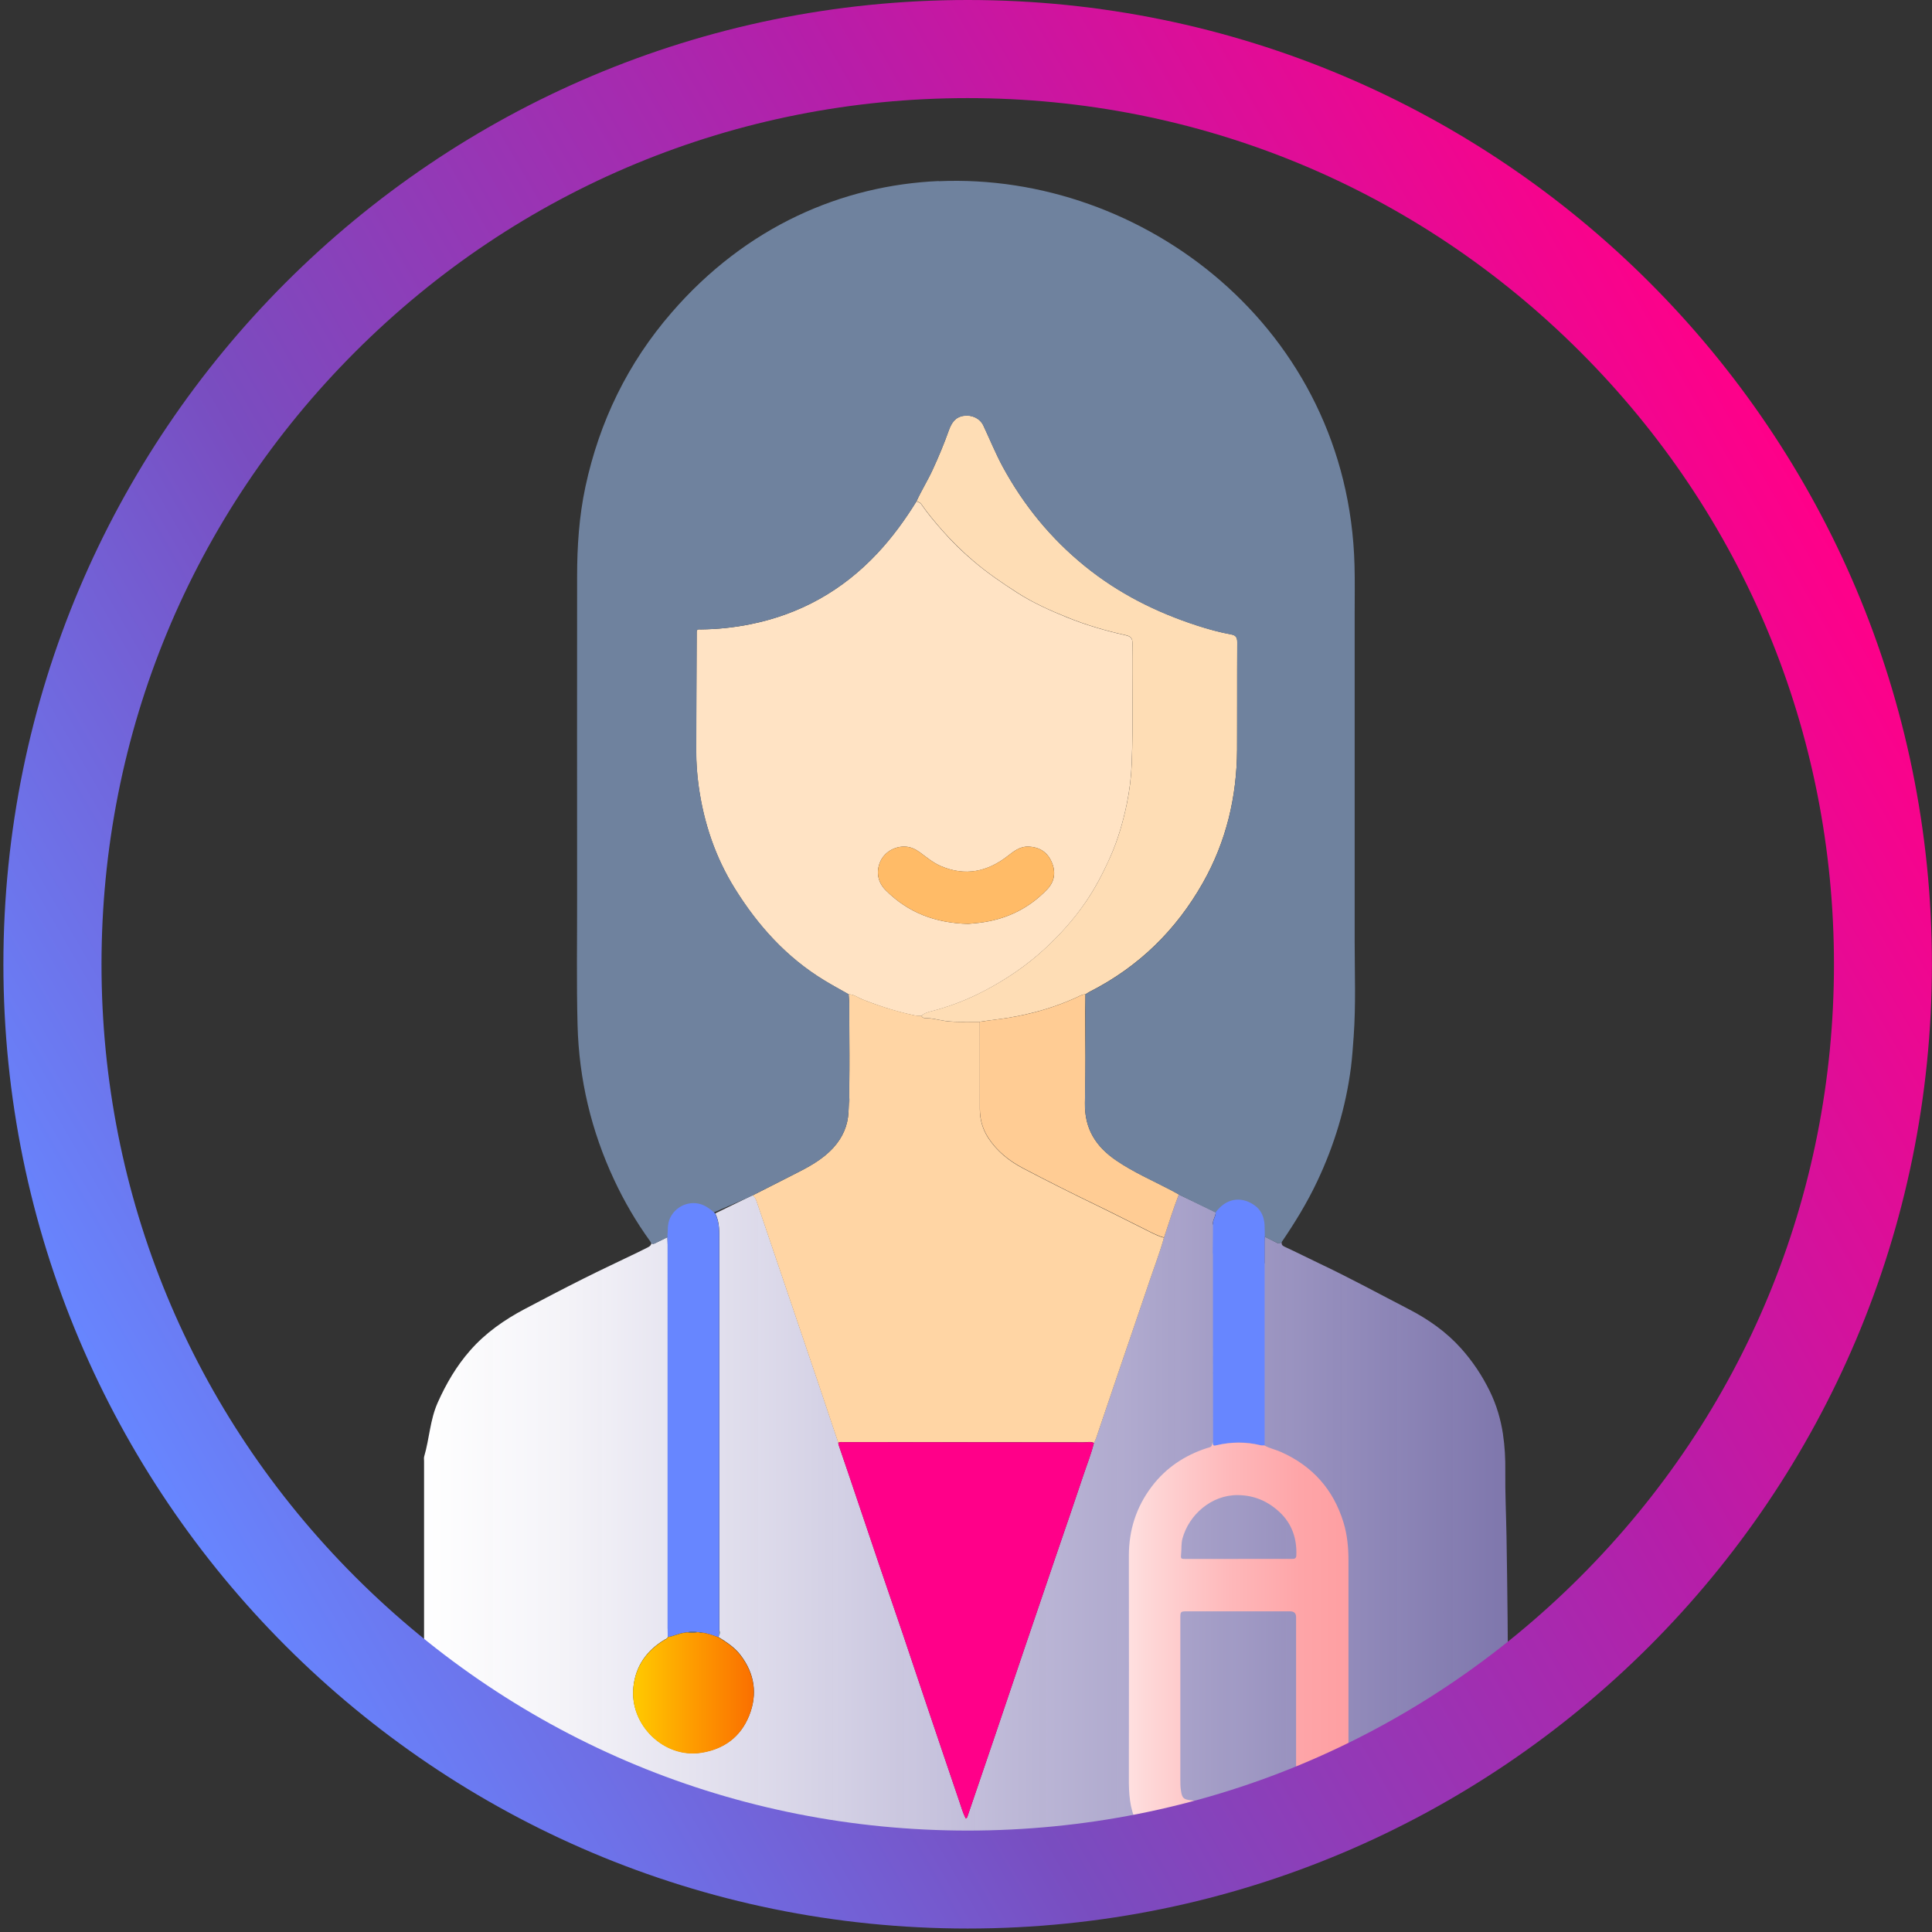
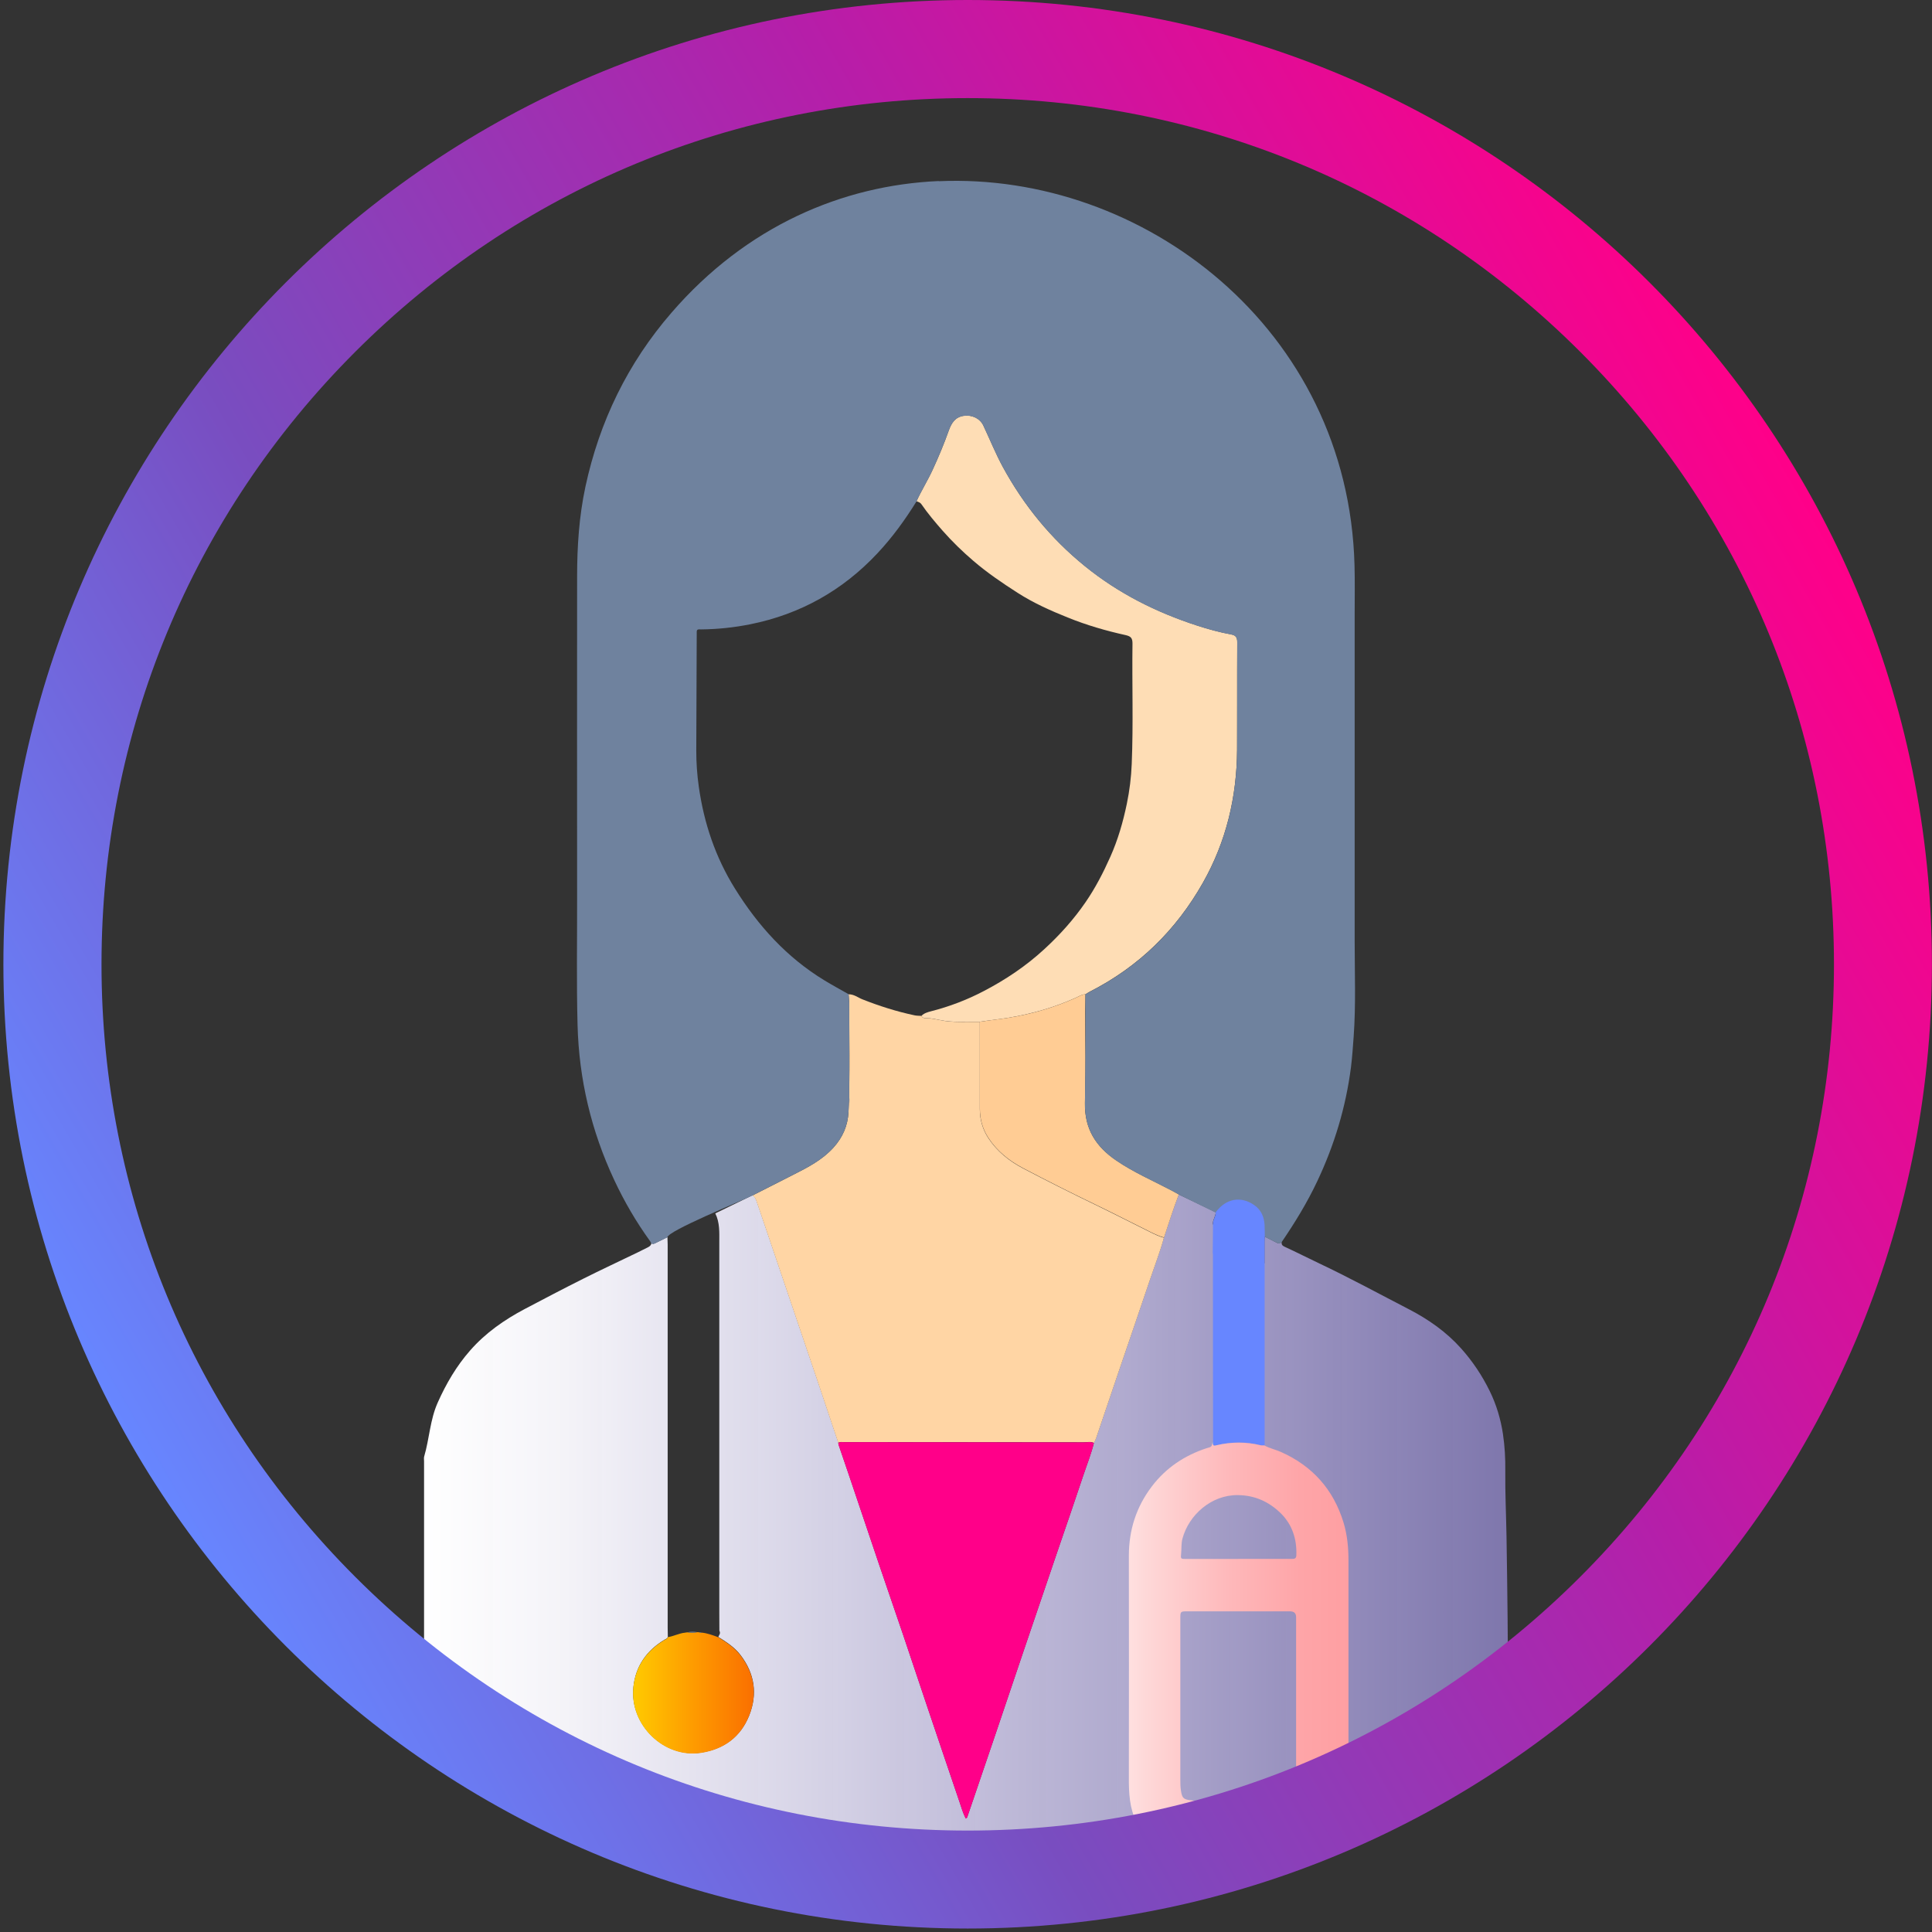
<svg xmlns="http://www.w3.org/2000/svg" viewBox="0 0 256 256">
  <rect x="0" y="0" width="256" height="256" fill="#333333" stroke="none" />
  <defs>
    <style>.l{fill:#6f829e;}.l,.m,.n,.o,.p,.q,.r,.s,.t,.u,.v,.w,.x,.y{stroke-width:0px;}.m{fill:#aadff5;}.n{fill:#bcc4d1;}.o{fill:#6786ff;}.p{fill:#ffe3c4;}.q{fill:#ffbb67;}.r{fill:#feddb5;}.s{fill:#ff0089;}.t{fill:#ffd5a4;}.u{fill:#ffcc94;}.v{fill:url(#b);}.w{fill:url(#c);}.x{fill:url(#d);}.y{fill:url(#k);}</style>
    <linearGradient id="b" x1="56.17" y1="204.72" x2="199.83" y2="204.72" gradientUnits="userSpaceOnUse">
      <stop offset="0" stop-color="#fff" />
      <stop offset=".13" stop-color="#f8f7fc" stop-opacity=".98" />
      <stop offset=".35" stop-color="#e6e3f7" stop-opacity=".92" />
      <stop offset=".65" stop-color="#c9c2ee" stop-opacity=".83" />
      <stop offset=".99" stop-color="#a196e2" stop-opacity=".7" />
      <stop offset="1" stop-color="#a195e2" stop-opacity=".7" />
    </linearGradient>
    <linearGradient id="c" x1="149.59" y1="218.41" x2="178.69" y2="218.41" gradientUnits="userSpaceOnUse">
      <stop offset="0" stop-color="#ffe0e0" />
      <stop offset=".08" stop-color="#fed8d8" />
      <stop offset=".46" stop-color="#feb8ba" />
      <stop offset=".78" stop-color="#fea5a8" />
      <stop offset="1" stop-color="#fe9fa2" />
    </linearGradient>
    <linearGradient id="d" x1="83.89" y1="224.31" x2="99.9" y2="224.31" gradientUnits="userSpaceOnUse">
      <stop offset="0" stop-color="#ffca00" />
      <stop offset=".5" stop-color="#fe9b00" />
      <stop offset="1" stop-color="#fa6f00" />
    </linearGradient>
    <linearGradient id="k" x1="17.55" y1="191.67" x2="238.9" y2="63.88" gradientUnits="userSpaceOnUse">
      <stop offset="0" stop-color="#6786ff" />
      <stop offset=".31" stop-color="#794dc0" />
      <stop offset=".67" stop-color="#b61ea9" />
      <stop offset="1" stop-color="#ff0089" />
    </linearGradient>
  </defs>
  <g id="a">
    <path class="v" d="m199.16,190.07c-.3-1.97-.85-3.89-1.77-5.76-1.01-2.06-2.27-3.94-3.78-5.63-1.95-2.18-4.32-3.85-6.91-5.19-3.95-2.04-7.85-4.17-11.87-6.07-1.54-.73-3.06-1.51-4.61-2.22-.33-.15-.43-.31-.4-.63-.24.27-.49.19-.75.04-.49-.26-1-.51-1.5-.76,0,.23-.02.45-.02.68,0,.96,0,1.91,0,2.87-3.67-2.48-6.83-4.7-6.84-5.25-.01-.56.39-.99.37-1.53-1.63-.78-3.26-1.56-4.89-2.35-.72,1.88-1.33,3.8-1.96,5.71-.51,1.85-1.2,3.63-1.81,5.44-1.44,4.27-2.91,8.54-4.36,12.8-.85,2.51-1.7,5.02-2.55,7.53-.16.48-.3.98-.56,1.42-.36,1.47-.93,2.88-1.41,4.32-1.13,3.4-2.3,6.78-3.46,10.17-1.47,4.32-2.94,8.65-4.41,12.97-1.27,3.75-2.53,7.5-3.8,11.25-1.22,3.61-2.45,7.21-3.68,10.81-.03.09-.05.18-.23.24-.37-.71-.58-1.49-.84-2.24-1.39-4.07-2.76-8.15-4.14-12.22-1.11-3.28-2.2-6.57-3.31-9.86-1.04-3.07-2.1-6.13-3.14-9.19-1.37-4.04-2.73-8.08-4.09-12.12-.44-1.29-.88-2.58-1.32-3.87-.03-.09-.03-.19-.04-.28-.87-2.58-1.73-5.17-2.6-7.75-2.4-7.1-4.81-14.2-7.22-21.29-.32-.95-.64-1.9-.97-2.85-.12-.34-.23-.69-.58-.88-1.64.8-3.29,1.6-4.93,2.4.61,1.22.53,2.54.53,3.84,0,16.35,0,32.71,0,49.06,0,.8,0,1.59.01,2.39.1.2.11.39-.02.58l-.12.25c1.07.67,2.14,1.35,2.93,2.38,1.89,2.46,2.3,5.18,1.16,8.03-1.14,2.84-3.36,4.46-6.39,4.92-4.86.74-9.46-3.66-8.95-8.68.28-2.77,1.73-4.83,4.1-6.27.17-.1.4-.15.46-.39,0-.4-.02-.8-.02-1.19,0-16.93,0-33.86,0-50.8,0-.32-.02-.64-.03-.97-.52.25-1.03.5-1.55.76-.19.09-.36.2-.57.04-.04.28-.23.42-.46.54-.44.22-.88.44-1.32.66-2.44,1.18-4.89,2.32-7.3,3.53-2.59,1.3-5.15,2.64-7.71,3.99-2.7,1.43-5.19,3.16-7.23,5.49-1.82,2.07-3.18,4.4-4.3,6.91-1.02,2.28-1.1,4.78-1.79,7.13-.06.19-.02.41-.02.62,0,12.45,0,24.91,0,37.36,0,3.13,0-9.84,0-6.71,0,.88,49.19,26.86,73.22,26.86,6.36,0,12.72-9.66,19.09-9.66.24,0,.49,0,.73.05.43.08,27.86.08,33.46-.03,4.63.05,16.05-16.01,17.13-16.01,0-7.3-.08-14.6-.2-21.9-.05-2.88-.19-5.77-.16-8.64.02-1.67-.07-3.3-.31-4.89Z" />
-     <path class="p" d="m112.44,131.75c-1.07-.61-2.15-1.19-3.2-1.83-5-3.03-8.79-7.23-11.86-12.16-2.6-4.17-4.12-8.7-4.8-13.54-.22-1.56-.33-3.13-.33-4.7,0-5.19.04-10.38.06-15.57,0-.06,0-.13,0-.2-.02-.44.32-.35.56-.35,2.2-.02,4.38-.25,6.53-.68,6.62-1.33,12.23-4.47,16.85-9.4,1.98-2.11,3.66-4.43,5.18-6.88.23.08.49.16.63.36.85,1.25,1.83,2.4,2.83,3.54,1.26,1.44,2.63,2.77,4.09,4.01,1.83,1.56,3.81,2.91,5.83,4.21,2.1,1.34,4.36,2.35,6.65,3.28,2.49,1,5.07,1.75,7.7,2.34.7.16.9.4.89,1.1-.06,5.32.12,10.65-.1,15.97-.07,1.78-.29,3.54-.65,5.28-.5,2.41-1.18,4.77-2.19,7.03-.93,2.1-1.99,4.13-3.28,6.01-1.55,2.27-3.38,4.3-5.41,6.17-2.44,2.25-5.16,4.08-8.09,5.61-2.21,1.15-4.55,2.05-6.98,2.67-.45.12-.91.25-1.26.6-.3-.02-.61,0-.9-.07-2.37-.49-4.66-1.23-6.92-2.12-.6-.24-1.14-.69-1.84-.67Zm15.83-9.33c.52-.05,1.31-.1,2.09-.23,3.29-.51,6.11-1.95,8.41-4.36.98-1.03,1.16-2.28.59-3.59-.58-1.35-1.65-2.02-3.12-2.06-1.11-.03-1.91.62-2.72,1.25-2.69,2.09-5.62,2.71-8.83,1.34-1.04-.44-1.9-1.17-2.8-1.83-.59-.43-1.24-.74-1.98-.76-1.4-.05-2.72.76-3.26,1.97-.6,1.34-.36,2.75.72,3.82,2.93,2.93,6.51,4.33,10.9,4.45Z" />
    <path class="t" d="m112.44,131.75c.7-.02,1.23.43,1.84.67,2.25.89,4.55,1.62,6.92,2.12.29.06.6.05.9.07.13.31.44.31.68.31.61,0,1.2.13,1.79.25,1.74.37,3.51.19,5.26.23,0,7.43,0,4.11,0,11.54,0,1.38.36,2.7,1.13,3.87,1.15,1.75,2.75,3.03,4.57,3.99,3.16,1.66,6.35,3.26,9.57,4.82,2.48,1.2,4.94,2.47,7.41,3.69.56.28,1.12.54,1.72.7-.51,1.85-1.2,3.63-1.81,5.44-1.44,4.27-2.91,8.54-4.36,12.8-.85,2.51-1.7,5.02-2.55,7.53-.16.48-.3.98-.56,1.42-.43-.23-.89-.09-1.34-.09-10.59-.01-21.17-.02-31.76-.03-.26,0-.53-.05-.78.1-.87-2.58-1.73-5.17-2.6-7.75-2.4-7.1-4.82-14.2-7.22-21.29-.32-.95-.64-1.9-.97-2.85-.12-.34-.23-.69-.58-.88,1.8-.92,3.61-1.83,5.41-2.75,1.93-.97,3.85-1.97,5.33-3.6,1.21-1.34,1.9-2.89,1.99-4.71.22-4.58.1-10.58.09-14.37,0-.41-.06-.83-.08-1.24Z" />
    <path class="r" d="m129.83,135.39c-1.75-.04-3.52.14-5.26-.23-.59-.12-1.18-.25-1.79-.25-.24,0-.55,0-.68-.31.35-.35.8-.48,1.26-.6,2.43-.62,4.77-1.51,6.98-2.67,2.92-1.52,5.65-3.35,8.09-5.61,2.03-1.87,3.85-3.9,5.41-6.17,1.3-1.89,2.35-3.92,3.28-6.01,1.01-2.26,1.69-4.62,2.19-7.03.36-1.74.58-3.5.65-5.28.22-5.32.03-10.65.1-15.97,0-.69-.2-.94-.89-1.1-2.63-.58-5.21-1.33-7.7-2.34-2.29-.92-4.55-1.93-6.65-3.28-2.03-1.3-4.01-2.65-5.83-4.21-1.45-1.24-2.82-2.57-4.09-4.01-1-1.14-1.97-2.29-2.83-3.54-.14-.2-.39-.28-.63-.36.64-1.42,1.47-2.73,2.12-4.14.8-1.72,1.53-3.47,2.16-5.25.35-.97.84-1.78,1.99-1.94,1.07-.15,2.14.33,2.6,1.31.86,1.83,1.62,3.71,2.59,5.5,2.76,5.06,6.33,9.44,10.83,13.09,4.46,3.62,9.48,6.14,14.91,7.9,1.47.48,2.97.89,4.5,1.17.61.11.81.39.8,1.03-.03,4.76,0,9.52-.02,14.28-.04,6.23-1.44,12.13-4.52,17.58-3.56,6.3-8.53,11.16-15,14.45-.2.1-.39.24-.58.35-.47,0-.86.28-1.27.46-2.84,1.28-5.81,2.13-8.87,2.64-1.28.21-2.57.34-3.86.54Z" />
    <path class="u" d="m129.83,135.39c1.28-.2,2.58-.33,3.86-.54,3.06-.5,6.03-1.36,8.87-2.64.41-.18.79-.45,1.27-.46,0,.72-.03,1.44-.03,2.16,0,7.67.09,4.59-.04,12.26-.06,3.43,1.47,5.77,4.13,7.58,2.3,1.58,4.86,2.68,7.32,3.97.33.17.66.37.99.55-.72,1.88-1.33,3.8-1.96,5.71-.6-.17-1.17-.43-1.72-.7-2.47-1.22-4.92-2.49-7.41-3.69-3.22-1.55-6.41-3.16-9.57-4.82-1.82-.96-3.42-2.23-4.57-3.99-.77-1.17-1.13-2.48-1.13-3.87-.02-7.43,0-4.11,0-11.54Z" />
    <path class="l" d="m124.39,24.01c27.06-1.19,54.26,19.5,55.09,50.87.06,2.16.02,4.32.02,6.48,0,18.03.01,25.31,0,43.34,0,4.2.17,8.41-.13,12.61-.1,1.37-.19,2.74-.36,4.11-.68,5.28-2.2,10.32-4.48,15.13-1.33,2.82-2.95,5.46-4.7,8.03-.24.27-.49.19-.75.04-.49-.26-11.25-5.55-12.88-6.33-.33-.18-.65-.38-.99-.55-2.46-1.29-5.02-2.4-7.32-3.97-2.66-1.82-4.18-4.16-4.13-7.58.13-7.67.05-13.7.06-14.42.19-.12.38-.25.58-.35,6.47-3.29,11.44-8.15,15-14.45,3.07-5.44,4.48-11.34,4.52-17.58.03-4.76,0-9.52.02-14.28,0-.64-.2-.92-.8-1.03-1.53-.28-3.02-.7-4.5-1.17-5.43-1.76-10.45-4.27-14.91-7.9-4.49-3.65-8.06-8.03-10.83-13.09-.97-1.78-1.73-3.66-2.59-5.5-.46-.98-1.53-1.47-2.6-1.31-1.15.16-1.64.97-1.99,1.94-.64,1.79-1.37,3.53-2.16,5.25-.65,1.41-1.48,2.73-2.12,4.14-1.52,2.45-3.2,4.77-5.18,6.88-4.62,4.93-10.23,8.07-16.85,9.4-2.15.43-4.33.66-6.53.68-.24,0-.58-.09-.56.35,0,.06,0,.13,0,.19-.02,5.19-.05,10.38-.06,15.57,0,1.57.11,3.14.33,4.7.68,4.84,2.2,9.37,4.8,13.54,3.07,4.93,6.87,9.13,11.86,12.16,1.05.64,2.13,1.22,3.2,1.83.03.41.08.83.08,1.24,0,3.79.03,7.58,0,11.37-.03,4.58.13-1.59-.1,3-.09,1.82-.78,3.37-1.99,4.71-1.48,1.64-3.4,2.63-5.33,3.6-1.81.91-3.61,1.83-5.41,2.75-1.64.8-11.19,4.67-11.28,5.55-.52.25-1.03.5-1.55.76-.19.09-.36.2-.57.04-.05-.1-.09-.21-.16-.3-1.85-2.56-3.43-5.27-4.76-8.12-3.04-6.5-4.66-13.33-4.85-20.5-.15-5.65-.05-11.3-.06-16.95-.02-17.75,0-24.74,0-42.48,0-4,.26-7.98,1.1-11.91,1.86-8.65,5.61-16.38,11.41-23.07,9.91-11.46,22.63-16.88,35.39-17.44Z" />
-     <path class="o" d="m94.77,160.82c.61,1.22.53,2.54.53,3.84,0,16.35,0,32.71,0,49.06,0,.8,0,1.59.01,2.39,0,.19-.01.39-.02.58-.04.08-.08.17-.12.25-.72-.25-1.43-.53-2.19-.61-.09-.05-.19-.11-.3-.04-.09,0-.18-.01-.27-.02-.44-.08-.88-.1-1.32.02-.09,0-.17.02-.26.03-.03,0-.05,0-.08.01-.79.08-1.49.48-2.27.59,0-.4-.02-.8-.02-1.19,0-16.93,0-33.86,0-50.8,0-.32-.02-.64-.03-.97.09-.87-.04-1.76.38-2.61.87-1.79,3.12-2.49,4.81-1.44.42.26.81.56,1.16.9Z" />
    <path class="o" d="m160.69,166.14c0-1.33.05-2.65.03-3.98-.01-.56.39-.99.37-1.53,1.34-1.81,3.29-2.19,5.09-.96.9.62,1.31,1.53,1.38,2.6.03.53.02,1.06.03,1.58,0,.23-.02.45-.02.68,0,9,0,17.99,0,26.99-.17,0-.34.02-.5-.02-1.95-.49-3.9-.47-5.86,0-.18.04-.43.15-.47-.19,0-.08-.03-16.87-.02-25.18Z" />
    <path class="n" d="m92.31,83.75c0,.07,0,.13,0,.2,0-.07,0-.13,0-.2Z" />
    <path class="w" d="m160.71,191.32c.05.34.29.23.47.19,1.95-.46,3.9-.48,5.86,0,.16.04.34.01.5.02.69.39,1.48.54,2.21.87,4.16,1.86,6.93,4.96,8.27,9.33.51,1.66.66,3.38.66,5.1.01,9.89,0,19.79,0,29.68,0,1.68-.19,3.32-.91,4.87-1.14,2.11-2.91,3.47-5.2,4.09-1.91.52-3.45.09-4.49-1.56-.45-.71-.47-1.5-.43-2.3.5-1.56,1.51-2.52,3.16-2.8.79-.14.93-.44.93-1.38,0-7.72,0-15.44,0-23.15q0-.77-.8-.77c-4.53,0-9.05,0-13.58,0-.95,0-.96.01-.96.94,0,7.09,0,14.18,0,21.28,0,.53,0,1.06.09,1.59.14.9.34,1.12,1.25,1.22,1.7.18,2.87,1.26,3.21,2.97.08,1.18-.21,2.22-1.14,3-.93.78-2.02,1.12-3.21.9-1.74-.32-3.33-1.01-4.6-2.27-.51-.5-.92-1.09-1.38-1.64-.96-1.88-1.05-3.91-1.04-5.97.02-9.79.01-19.59,0-29.38,0-3.41.98-6.48,3.05-9.2,1.88-2.47,4.35-4.11,7.29-5.07.28-.09.67-.09.69-.54.03,0,.06,0,.09,0Zm3.36,15.24c2.37,0,4.73,0,7.1,0,.33,0,.58-.01.6-.46.09-2.22-.58-4.19-2.18-5.7-1.53-1.44-3.34-2.27-5.57-2.29-3.5-.04-6.49,2.61-7.34,5.77-.17.64-.11,1.28-.17,1.92-.07.77-.09.77.7.77,2.29,0,4.58,0,6.87,0Z" />
    <path class="s" d="m111.07,191.19c.24-.15.51-.1.78-.1,10.59,0,21.17.01,31.76.03.45,0,.91-.14,1.34.09-.36,1.47-.93,2.88-1.41,4.32-1.13,3.4-2.3,6.78-3.46,10.17-1.47,4.32-2.94,8.65-4.41,12.97-1.27,3.75-2.53,7.5-3.8,11.25-1.22,3.61-2.45,7.21-3.68,10.81-.03.09-.05.18-.23.24-.37-.71-.58-1.49-.84-2.24-1.39-4.07-2.76-8.15-4.14-12.22-1.11-3.28-2.2-6.57-3.31-9.86-1.04-3.07-2.1-6.13-3.14-9.19-1.37-4.04-2.73-8.08-4.09-12.12-.44-1.29-.88-2.58-1.32-3.87-.03-.09-.03-.19-.04-.28Z" />
    <path class="x" d="m90.83,216.32c.09,0,.17-.02.26-.03.44.05.88.06,1.32-.02.09,0,.18.01.27.02.09.07.19.08.3.04.77.08,1.48.35,2.19.61,1.07.67,2.14,1.35,2.93,2.38,1.89,2.46,2.3,5.18,1.16,8.03-1.14,2.84-3.36,4.46-6.39,4.92-4.86.74-9.46-3.66-8.95-8.68.28-2.77,1.73-4.83,4.1-6.27.17-.1.4-.15.46-.39.78-.11,1.48-.51,2.27-.59,0,0,.04.01.04.01l.04-.03Z" />
-     <path class="m" d="m95.29,216.69c0-.19.01-.39.02-.58.1.2.11.39-.02.58Z" />
+     <path class="m" d="m95.29,216.69Z" />
    <path class="m" d="m160.71,191.32s-.06,0-.09,0c.02-.08.04-.15.06-.23,0,.08.02.16.03.24Z" />
-     <path class="q" d="m128.27,122.42c-4.39-.12-7.97-1.52-10.9-4.45-1.07-1.07-1.32-2.47-.72-3.82.54-1.21,1.86-2.02,3.26-1.97.74.03,1.39.33,1.98.76.9.66,1.76,1.39,2.8,1.83,3.22,1.36,6.14.74,8.83-1.34.81-.63,1.61-1.28,2.72-1.25,1.47.04,2.53.71,3.12,2.06.56,1.31.38,2.56-.59,3.59-2.3,2.41-5.12,3.85-8.41,4.36-.78.12-1.58.17-2.09.23Z" />
    <path class="l" d="m92.41,216.27c-.44.08-.88.07-1.32.02.44-.12.88-.1,1.32-.02Z" />
    <path class="l" d="m92.98,216.33c-.11.03-.21.03-.3-.04.11-.06.21,0,.3.04Z" />
    <path class="l" d="m90.83,216.32l-.04.03s-.04-.01-.04-.01c.03,0,.05,0,.08-.01Z" />
  </g>
  <g id="j">
    <path class="y" d="m128.23,13c30.66,0,59.48,11.94,81.16,33.62,21.68,21.68,33.62,50.5,33.62,81.16s-11.94,59.48-33.62,81.16c-21.68,21.68-50.5,33.62-81.16,33.62s-59.48-11.94-81.16-33.62c-21.68-21.68-33.62-50.5-33.62-81.16s11.94-59.48,33.62-81.16c21.68-21.68,50.5-33.62,81.16-33.62m0-13C57.66,0,.45,57.21.45,127.77s57.21,127.77,127.77,127.77,127.77-57.21,127.77-127.77S198.79,0,128.23,0h0Z" />
  </g>
</svg>